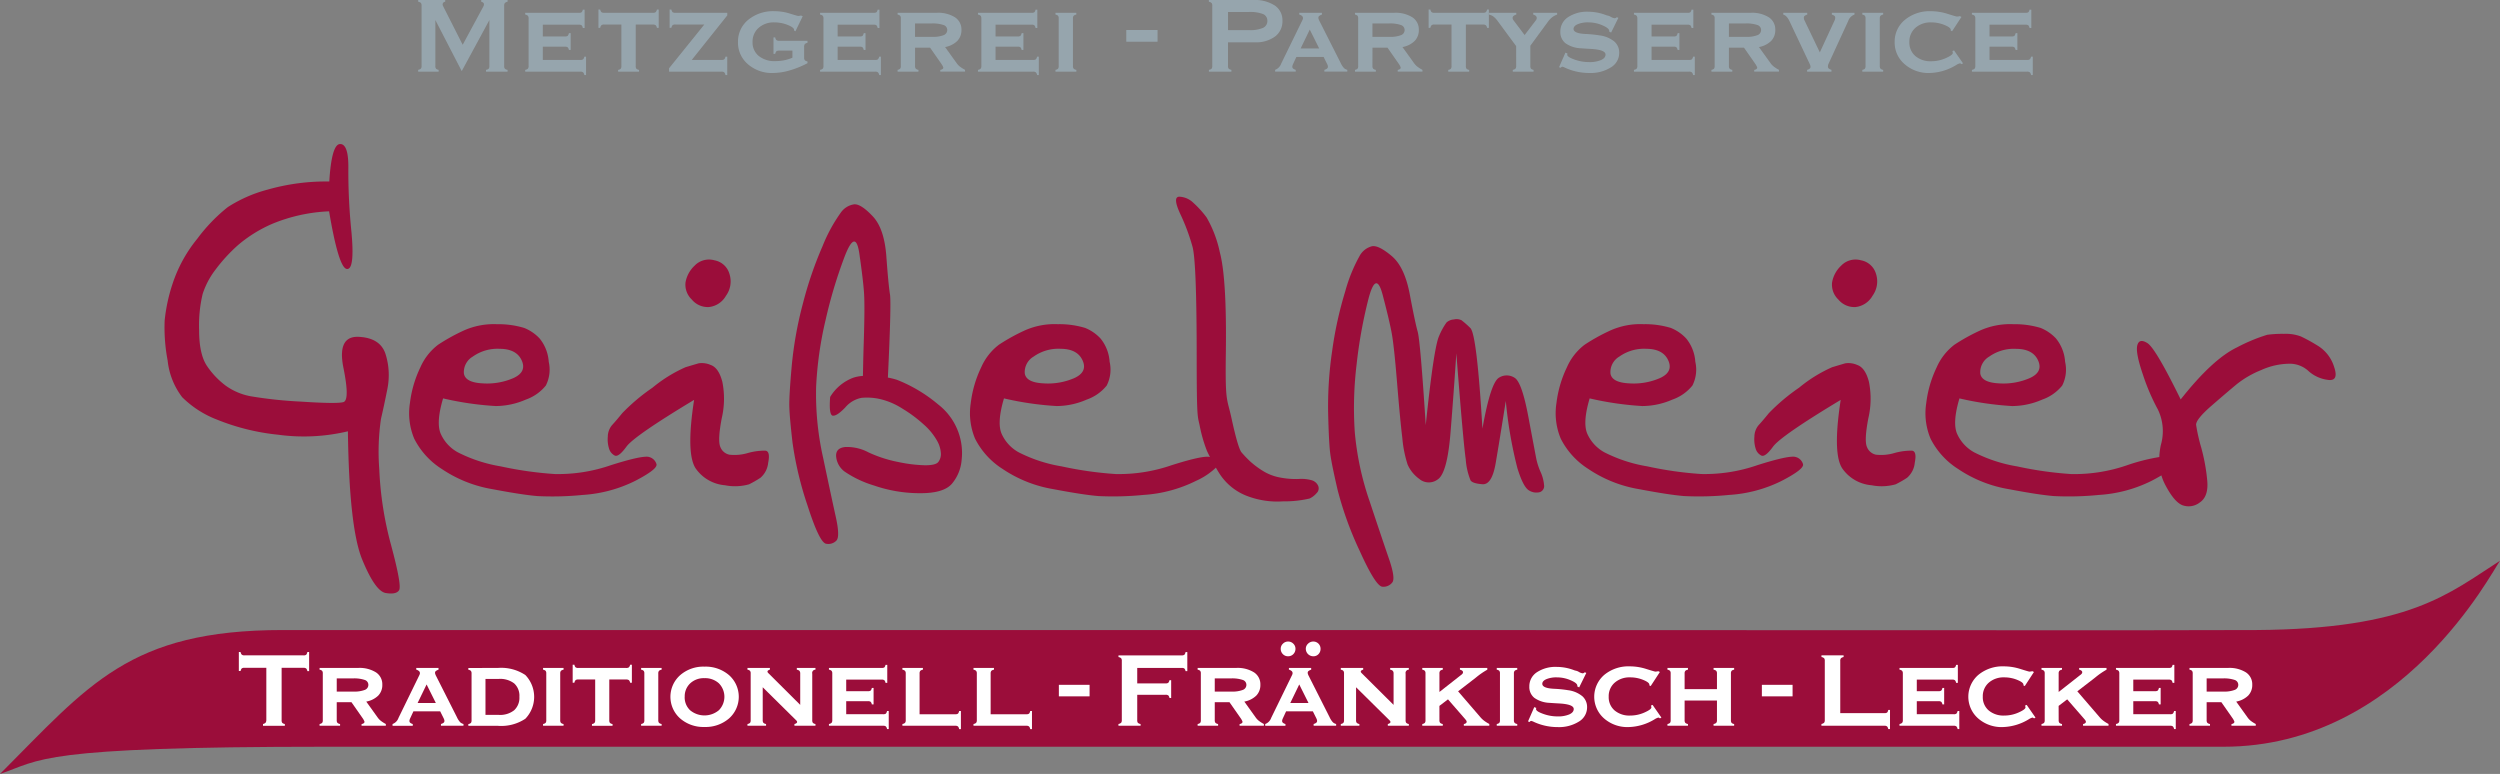
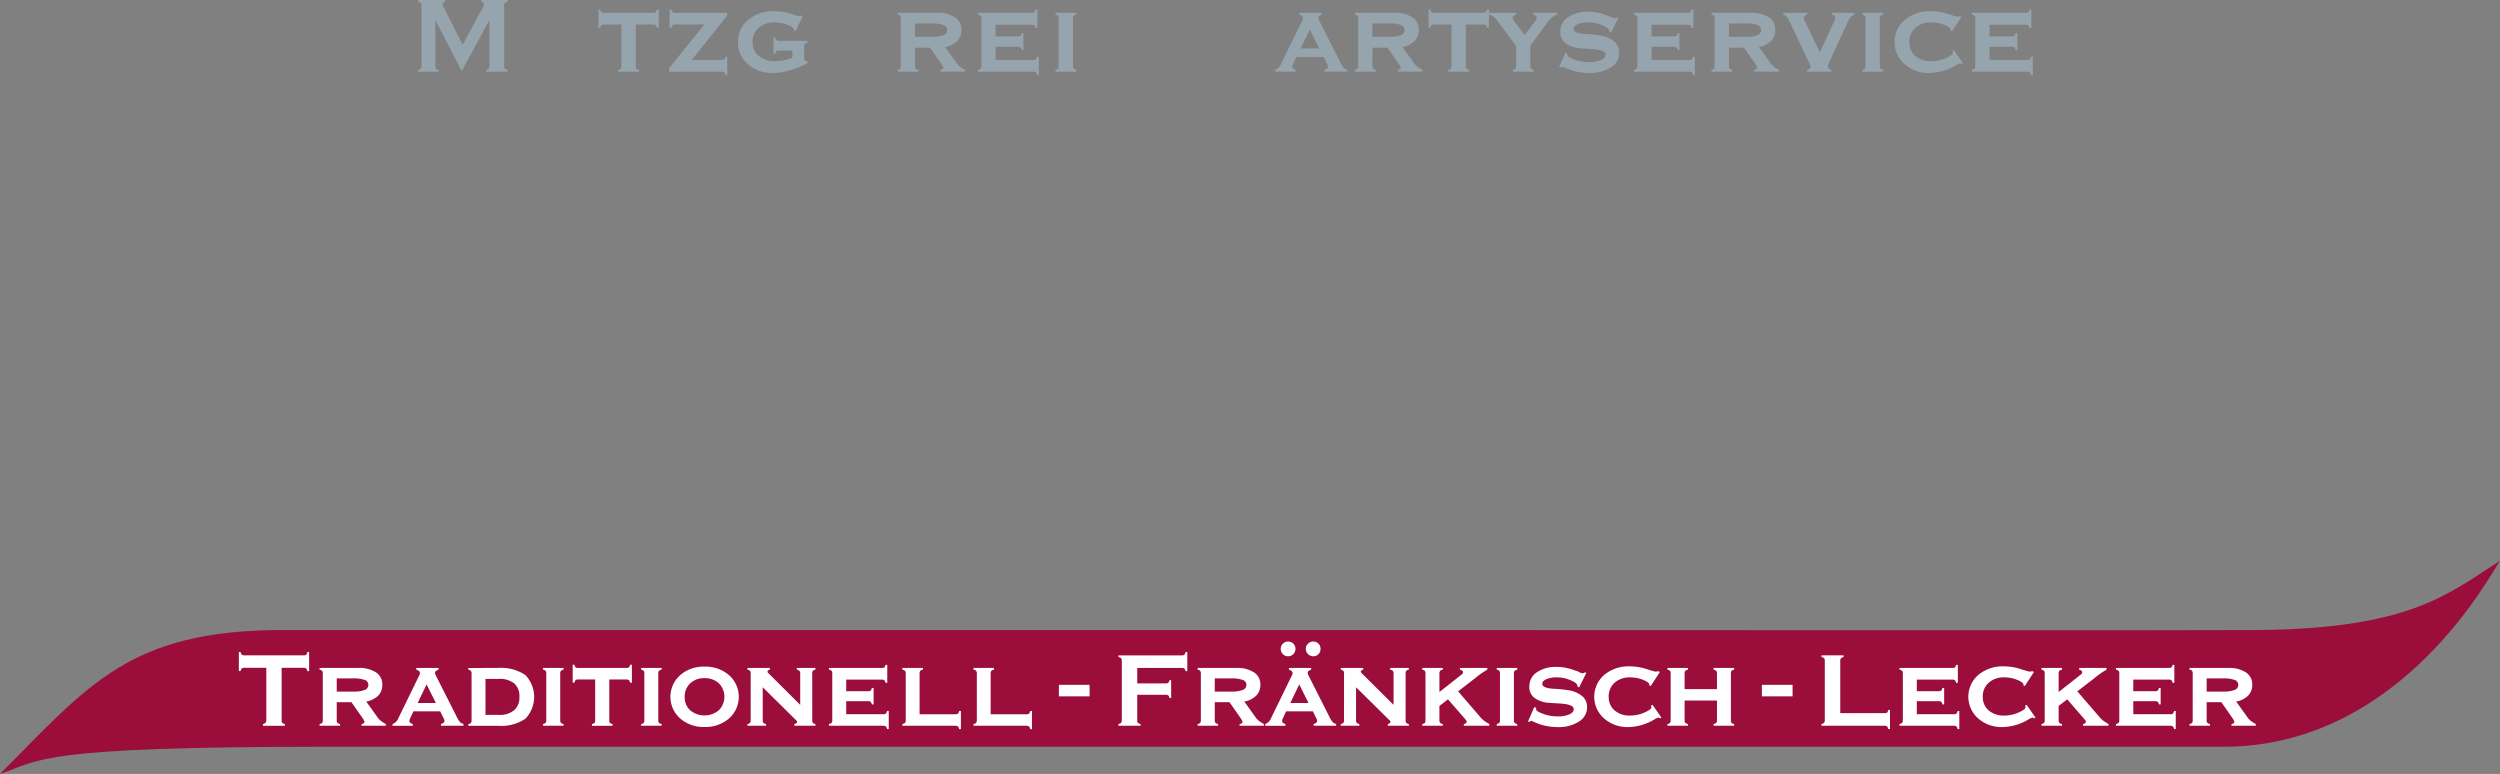
<svg xmlns="http://www.w3.org/2000/svg" width="388.686" height="120.332" viewBox="0 0 388.686 120.332">
  <rect x="0" y="0" width="388.686" height="120.332" fill="#808080" stroke="none" />
  <defs>
    <clipPath id="a">
      <rect width="388.686" height="120.332" fill="none" />
    </clipPath>
  </defs>
  <g clip-path="url(#a)">
    <path d="M350.816,97.955c-10.8.079-74.835,0-141.959,0H43.937C20.07,97.955,13.778,106.54,0,120.332c6.462-2.193,5.7-4.234,50.8-4.234H345.713c27.786,0,41.764-27.331,42.973-28.914-7.981,5.094-13.929,10.6-37.87,10.771" fill="#9b0d3a" />
    <path d="M65.013,11.14v-.28a.832.832,0,0,0,.43-.2.649.649,0,0,0,.1-.409V.891a.669.669,0,0,0-.1-.43.824.824,0,0,0-.425-.192V0H69.22V.269a.5.5,0,0,0-.3.145.429.429,0,0,0-.1.3A.642.642,0,0,0,68.9.974a1.014,1.014,0,0,1,.062.124l2.974,5.866L75.1,1.1A1.543,1.543,0,0,0,75.21.865a.5.5,0,0,0,.031-.171.351.351,0,0,0-.093-.259.831.831,0,0,0-.332-.166V0h4.1V.269a.818.818,0,0,0-.43.207.676.676,0,0,0-.1.415v9.358a.673.673,0,0,0,.1.425.733.733,0,0,0,.425.186v.28H75.562v-.28a.736.736,0,0,0,.425-.186.673.673,0,0,0,.1-.425V3.119l-4.3,7.938-4.1-7.938v7.13a.667.667,0,0,0,.1.43.822.822,0,0,0,.409.181v.28Z" fill="#96a5ad" />
-     <path d="M90,1.99a.7.7,0,0,0,.44-.093.838.838,0,0,0,.171-.394h.28v2.85h-.28a.751.751,0,0,0-.181-.415.667.667,0,0,0-.43-.1H84.392V5.669h3.44a.674.674,0,0,0,.436-.1.875.875,0,0,0,.176-.409l.28-.011V7.762h-.28a.738.738,0,0,0-.182-.405.667.667,0,0,0-.43-.1h-3.44V9.316h5.834a.7.7,0,0,0,.435-.093.9.9,0,0,0,.187-.414h.269v2.86h-.269a.755.755,0,0,0-.187-.42.66.66,0,0,0-.435-.11h-8.57v-.278a.769.769,0,0,0,.42-.187.652.652,0,0,0,.109-.425V2.881a.648.648,0,0,0-.109-.425.748.748,0,0,0-.42-.186V1.99Z" fill="#96a5ad" />
    <path d="M93.937,3.813a.669.669,0,0,0-.425.1.861.861,0,0,0-.2.419h-.269V1.481h.28a.719.719,0,0,0,.181.41.693.693,0,0,0,.43.1h7.555a.709.709,0,0,0,.45-.1.776.776,0,0,0,.192-.405h.28v2.85h-.28a.739.739,0,0,0-.186-.409.713.713,0,0,0-.456-.109H98.839v6.436a.677.677,0,0,0,.1.43.762.762,0,0,0,.415.181v.28H96.1v-.28a.718.718,0,0,0,.409-.181.694.694,0,0,0,.1-.43V3.813Z" fill="#96a5ad" />
    <path d="M112.177,9.316a.668.668,0,0,0,.436-.1.866.866,0,0,0,.175-.409h.28v2.86h-.28a.748.748,0,0,0-.186-.419.646.646,0,0,0-.425-.109h-8.155v-.529l5.482-6.8H105a.667.667,0,0,0-.425.1.788.788,0,0,0-.187.409l-.28.01V1.482h.28a.718.718,0,0,0,.182.409.691.691,0,0,0,.43.1h8.072v.405l-5.523,6.922Z" fill="#96a5ad" />
    <path d="M125.547,9.824a14.832,14.832,0,0,1-2.809,1.135,9.5,9.5,0,0,1-2.569.388,5.64,5.64,0,0,1-3.892-1.368,4.388,4.388,0,0,1-1.539-3.42,4.361,4.361,0,0,1,1.576-3.466,6.093,6.093,0,0,1,4.113-1.352,7.956,7.956,0,0,1,2.374.368q1.182.368,1.274.367a1.746,1.746,0,0,0,.228-.015,2.337,2.337,0,0,0,.239-.047l.259.115-1.13,2.331-.228-.124a.345.345,0,0,0,.016-.037.227.227,0,0,0,0-.057q0-.362-.984-.761a5.472,5.472,0,0,0-2.073-.4,3.529,3.529,0,0,0-2.456.849,2.834,2.834,0,0,0-.943,2.208,2.68,2.68,0,0,0,.953,2.155,3.878,3.878,0,0,0,2.591.809,7.1,7.1,0,0,0,1.363-.13,6.178,6.178,0,0,0,1.29-.4v-1.1h-2.052a.7.7,0,0,0-.43.093.86.86,0,0,0-.192.415h-.269V5.813h.269a.758.758,0,0,0,.187.42.669.669,0,0,0,.435.109h4.394v.321a.746.746,0,0,0-.41.187.689.689,0,0,0-.108.445V8.932a.672.672,0,0,0,.1.431.748.748,0,0,0,.415.181Z" fill="#96a5ad" />
-     <path d="M135.838,1.99a.7.7,0,0,0,.44-.093.838.838,0,0,0,.171-.394h.28v2.85h-.28a.751.751,0,0,0-.181-.415.667.667,0,0,0-.43-.1h-5.606V5.669h3.44a.674.674,0,0,0,.436-.1.875.875,0,0,0,.176-.409l.28-.011V7.762h-.28a.738.738,0,0,0-.182-.405.667.667,0,0,0-.43-.1h-3.44V9.316h5.834a.7.7,0,0,0,.435-.093.9.9,0,0,0,.187-.414h.269v2.86h-.269a.755.755,0,0,0-.187-.42.66.66,0,0,0-.435-.11H127.5v-.278a.769.769,0,0,0,.42-.187.652.652,0,0,0,.109-.425V2.881a.648.648,0,0,0-.109-.425.748.748,0,0,0-.42-.186V1.99Z" fill="#96a5ad" />
    <path d="M144.813,3.648h-2.549V5.731H144.9a4.64,4.64,0,0,0,1.792-.259.85.85,0,0,0,.581-.808.811.811,0,0,0-.57-.773,5.235,5.235,0,0,0-1.886-.243m-2.549,6.6a.646.646,0,0,0,.109.425.748.748,0,0,0,.419.186v.28h-3.243v-.28a.735.735,0,0,0,.4-.181.668.668,0,0,0,.1-.43V2.881a.668.668,0,0,0-.1-.43.735.735,0,0,0-.4-.181V1.99h6.093a4.9,4.9,0,0,1,2.829.7,2.245,2.245,0,0,1,1.005,1.953,2.393,2.393,0,0,1-.642,1.72,3.649,3.649,0,0,1-1.9.953L148.72,9.8a2.644,2.644,0,0,0,.5.539,5.384,5.384,0,0,0,.819.518v.28h-3.845v-.269a.806.806,0,0,0,.348-.135.281.281,0,0,0,.119-.228.959.959,0,0,0-.083-.207,2.3,2.3,0,0,0-.177-.311l-1.8-2.58h-2.331Z" fill="#96a5ad" />
    <path d="M160.39,1.99a.7.7,0,0,0,.44-.093A.838.838,0,0,0,161,1.5h.28v2.85H161a.751.751,0,0,0-.181-.415.667.667,0,0,0-.43-.1h-5.606V5.669h3.44a.674.674,0,0,0,.436-.1.875.875,0,0,0,.176-.409l.28-.011V7.762h-.28a.738.738,0,0,0-.182-.405.667.667,0,0,0-.43-.1h-3.44V9.316h5.834a.7.7,0,0,0,.435-.093.9.9,0,0,0,.187-.414h.269v2.86h-.269a.755.755,0,0,0-.187-.42.66.66,0,0,0-.435-.11h-8.57v-.278a.769.769,0,0,0,.42-.187.652.652,0,0,0,.109-.425V2.881a.648.648,0,0,0-.109-.425.748.748,0,0,0-.42-.186V1.99Z" fill="#96a5ad" />
    <path d="M166.816,10.249a.646.646,0,0,0,.109.425.748.748,0,0,0,.419.186v.28H164.1v-.28a.735.735,0,0,0,.4-.181.668.668,0,0,0,.1-.43V2.881a.668.668,0,0,0-.1-.43.735.735,0,0,0-.4-.181V1.99h3.243v.28a.748.748,0,0,0-.419.186.646.646,0,0,0-.109.425Z" fill="#96a5ad" />
-     <rect width="4.86" height="1.824" transform="translate(175.109 4.663)" fill="#96a5ad" />
-     <path d="M194.127,1.865h-3.2V4.684h3.285a4.982,4.982,0,0,0,2.144-.347,1.151,1.151,0,0,0,.686-1.094,1.1,1.1,0,0,0-.664-1.057,5.609,5.609,0,0,0-2.249-.321m-6.176,9.275v-.28a.739.739,0,0,0,.425-.186.68.68,0,0,0,.1-.425V.891a.676.676,0,0,0-.1-.415.81.81,0,0,0-.429-.207V0h6.86a5.8,5.8,0,0,1,3.379.849,2.744,2.744,0,0,1,1.2,2.374,2.951,2.951,0,0,1-1.15,2.455,4.959,4.959,0,0,1-3.141.9h-4.175v3.669a.678.678,0,0,0,.1.425.82.82,0,0,0,.43.186v.28Z" fill="#96a5ad" />
    <path d="M203.637,4.6l-1.42,2.933H205.1Zm-1.15-1.461a1.226,1.226,0,0,0,.067-.166.5.5,0,0,0,.026-.155.434.434,0,0,0-.145-.332A1.156,1.156,0,0,0,202,2.259V1.99h3.524v.279a1.363,1.363,0,0,0-.425.213.349.349,0,0,0-.124.275.62.62,0,0,0,.02.15c.014.051.042.13.083.233l3.358,6.643a3.134,3.134,0,0,0,.518.8,1.2,1.2,0,0,0,.518.274v.28h-3.564v-.28a1.145,1.145,0,0,0,.424-.207.364.364,0,0,0,.124-.28.628.628,0,0,0-.02-.155,1.607,1.607,0,0,0-.083-.228l-.569-1.14h-4.229l-.528,1.14a1.49,1.49,0,0,0-.083.228.632.632,0,0,0-.021.155.364.364,0,0,0,.119.285,1.132,1.132,0,0,0,.409.2v.28h-3.2v-.28a1.576,1.576,0,0,0,.933-.943c.027-.062.048-.107.062-.134Z" fill="#96a5ad" />
    <path d="M215.928,3.648h-2.549V5.731h2.632a4.649,4.649,0,0,0,1.793-.259.851.851,0,0,0,.58-.808.811.811,0,0,0-.57-.773,5.235,5.235,0,0,0-1.886-.243m-2.549,6.6a.646.646,0,0,0,.109.425.744.744,0,0,0,.419.186v.28h-3.244v-.28a.739.739,0,0,0,.4-.181.669.669,0,0,0,.1-.43V2.881a.669.669,0,0,0-.1-.43.739.739,0,0,0-.4-.181V1.99h6.094a4.9,4.9,0,0,1,2.829.7,2.245,2.245,0,0,1,1.005,1.953,2.393,2.393,0,0,1-.642,1.72,3.645,3.645,0,0,1-1.9.953L219.835,9.8a2.643,2.643,0,0,0,.5.539,5.333,5.333,0,0,0,.819.518v.28h-3.845v-.269a.806.806,0,0,0,.348-.135.281.281,0,0,0,.119-.228,1.023,1.023,0,0,0-.083-.207,2.412,2.412,0,0,0-.176-.311l-1.8-2.58h-2.331Z" fill="#96a5ad" />
    <path d="M223.008,3.813a.667.667,0,0,0-.425.1.862.862,0,0,0-.2.419h-.27V1.481h.281a.719.719,0,0,0,.18.41.7.7,0,0,0,.431.1h7.555a.711.711,0,0,0,.45-.1.784.784,0,0,0,.191-.405h.281v2.85H231.2a.739.739,0,0,0-.186-.409.709.709,0,0,0-.455-.109h-2.654v6.436a.67.67,0,0,0,.1.43.755.755,0,0,0,.415.181v.28h-3.254v-.28a.725.725,0,0,0,.409-.181.694.694,0,0,0,.1-.43V3.813Z" fill="#96a5ad" />
    <path d="M235.724,7.171l-2.818-3.824a3.685,3.685,0,0,0-.71-.772,1.931,1.931,0,0,0-.691-.306v-.28h4.239v.28a1.1,1.1,0,0,0-.429.207.384.384,0,0,0-.14.3.569.569,0,0,0,.03.192.7.7,0,0,0,.093.171l1.741,2.311L238.8,3.14a.877.877,0,0,0,.094-.177.462.462,0,0,0,.031-.145.451.451,0,0,0-.13-.336.949.949,0,0,0-.419-.213v-.28h3.72v.28a2.75,2.75,0,0,0-.771.415,3.265,3.265,0,0,0-.638.663L237.93,7.109v3.14a.67.67,0,0,0,.1.43.742.742,0,0,0,.4.181v.28H235.2v-.28a.762.762,0,0,0,.419-.187.643.643,0,0,0,.109-.424Z" fill="#96a5ad" />
    <path d="M242.388,10.456l.995-2.27.321.135a.433.433,0,0,0-.02.063.71.71,0,0,0-.021.124q0,.342,1.114.746a6.635,6.635,0,0,0,2.275.4,4.536,4.536,0,0,0,1.875-.321q.694-.321.694-.85,0-.756-2.341-.881-.933-.051-1.472-.093a4.467,4.467,0,0,1-2.414-.787,2.186,2.186,0,0,1-.8-1.8,2.632,2.632,0,0,1,1.191-2.248,5.331,5.331,0,0,1,3.162-.85,7.692,7.692,0,0,1,2.7.507,1.382,1.382,0,0,0,.269.083,1.535,1.535,0,0,1,.534.213,1.458,1.458,0,0,0,.617.212.357.357,0,0,0,.134-.046.814.814,0,0,0,.176-.119l.238.1-1.129,2.29-.311-.165a.061.061,0,0,0,.016-.031.4.4,0,0,0,0-.073q0-.4-1.057-.86a5.439,5.439,0,0,0-2.176-.456,4.145,4.145,0,0,0-1.674.285q-.638.285-.637.731,0,.693,1.834.787a18.671,18.671,0,0,1,2.259.228A4.454,4.454,0,0,1,251,6.466a2.284,2.284,0,0,1,.746,1.762,2.618,2.618,0,0,1-1.295,2.249,5.936,5.936,0,0,1-3.369.87,8.93,8.93,0,0,1-3.751-.818,1.687,1.687,0,0,0-.414-.156.353.353,0,0,0-.15.041.234.234,0,0,0-.078.125Z" fill="#96a5ad" />
    <path d="M262.38,1.99a.7.7,0,0,0,.44-.093.848.848,0,0,0,.171-.394h.28v2.85h-.28a.758.758,0,0,0-.181-.415.669.669,0,0,0-.43-.1h-5.606V5.669h3.44a.669.669,0,0,0,.435-.1.865.865,0,0,0,.176-.409l.28-.011V7.762h-.28a.746.746,0,0,0-.181-.405.669.669,0,0,0-.43-.1h-3.44V9.316h5.834a.7.7,0,0,0,.435-.093.906.906,0,0,0,.187-.414h.269v2.86h-.269a.762.762,0,0,0-.187-.42.664.664,0,0,0-.435-.11h-8.571v-.278a.762.762,0,0,0,.42-.187.652.652,0,0,0,.109-.425V2.881a.648.648,0,0,0-.109-.425.741.741,0,0,0-.42-.186V1.99Z" fill="#96a5ad" />
    <path d="M271.354,3.648H268.8V5.731h2.632a4.649,4.649,0,0,0,1.793-.259.851.851,0,0,0,.58-.808.811.811,0,0,0-.57-.773,5.235,5.235,0,0,0-1.886-.243m-2.549,6.6a.646.646,0,0,0,.109.425.744.744,0,0,0,.419.186v.28h-3.244v-.28a.739.739,0,0,0,.4-.181.669.669,0,0,0,.1-.43V2.881a.669.669,0,0,0-.1-.43.739.739,0,0,0-.4-.181V1.99h6.094a4.9,4.9,0,0,1,2.829.7,2.245,2.245,0,0,1,1.005,1.953,2.393,2.393,0,0,1-.642,1.72,3.645,3.645,0,0,1-1.9.953L275.261,9.8a2.644,2.644,0,0,0,.5.539,5.334,5.334,0,0,0,.819.518v.28h-3.845v-.269a.806.806,0,0,0,.348-.135.281.281,0,0,0,.119-.228,1.023,1.023,0,0,0-.083-.207,2.41,2.41,0,0,0-.176-.311l-1.8-2.58H268.8Z" fill="#96a5ad" />
    <path d="M278.247,3.347l-.01-.021q-.426-.91-.985-1.057V1.99h3.731v.279a1.226,1.226,0,0,0-.42.207.374.374,0,0,0-.109.281.89.89,0,0,0,.022.2.736.736,0,0,0,.061.182l2.4,5.005,2.312-5.005a.735.735,0,0,0,.061-.182.951.951,0,0,0,.021-.2.37.37,0,0,0-.109-.281,1.219,1.219,0,0,0-.419-.207V1.99h3.523v.279a1.579,1.579,0,0,0-.964.964,1.214,1.214,0,0,0-.052.114L284.258,9.99a.884.884,0,0,0-.052.191,1.284,1.284,0,0,0-.011.171.383.383,0,0,0,.119.29,1.167,1.167,0,0,0,.431.218v.28h-3.783v-.28a1.087,1.087,0,0,0,.415-.2.374.374,0,0,0,.114-.285.684.684,0,0,0-.021-.155,1.566,1.566,0,0,0-.083-.228Z" fill="#96a5ad" />
    <path d="M292.259,10.249a.652.652,0,0,0,.108.425.751.751,0,0,0,.42.186v.28h-3.244v-.28a.735.735,0,0,0,.4-.181.662.662,0,0,0,.1-.43V2.881a.662.662,0,0,0-.1-.43.735.735,0,0,0-.4-.181V1.99h3.244v.28a.751.751,0,0,0-.42.186.652.652,0,0,0-.108.425Z" fill="#96a5ad" />
    <path d="M303.5,4.86l-.228-.125a.265.265,0,0,0,.016-.036.226.226,0,0,0,.005-.057q0-.362-.98-.761a5.39,5.39,0,0,0-2.056-.4,3.542,3.542,0,0,0-2.456.844,2.83,2.83,0,0,0-.944,2.213,2.745,2.745,0,0,0,.928,2.171,3.616,3.616,0,0,0,2.472.813,5.489,5.489,0,0,0,2.269-.487q1.089-.486,1.088-.808a.793.793,0,0,0-.02-.109c-.014-.059-.028-.119-.042-.181l.249-.1,1.4,2.01-.228.125a1.673,1.673,0,0,0-.156-.1.231.231,0,0,0-.1-.026,2.176,2.176,0,0,0-.622.29,8.284,8.284,0,0,1-4.114,1.213,5.592,5.592,0,0,1-3.866-1.378,4.39,4.39,0,0,1-1.544-3.41A4.369,4.369,0,0,1,296.146,3.1a6.015,6.015,0,0,1,4.073-1.357,8.6,8.6,0,0,1,2.59.414c.878.277,1.35.414,1.42.414a1.5,1.5,0,0,0,.217-.015c.077-.01.162-.026.259-.047l.249.125Z" fill="#96a5ad" />
    <path d="M314.926,1.99a.7.7,0,0,0,.44-.093.848.848,0,0,0,.171-.394h.28v2.85h-.28a.758.758,0,0,0-.181-.415.669.669,0,0,0-.43-.1H309.32V5.669h3.44a.669.669,0,0,0,.435-.1.865.865,0,0,0,.176-.409l.28-.011V7.762h-.28a.746.746,0,0,0-.181-.405.669.669,0,0,0-.43-.1h-3.44V9.316h5.834a.7.7,0,0,0,.435-.093.905.905,0,0,0,.187-.414h.269v2.86h-.269a.762.762,0,0,0-.187-.42.664.664,0,0,0-.435-.11h-8.571v-.278a.761.761,0,0,0,.42-.187.652.652,0,0,0,.109-.425V2.881A.648.648,0,0,0,307,2.456a.741.741,0,0,0-.42-.186V1.99Z" fill="#96a5ad" />
    <path d="M38.009,103.826a.655.655,0,0,0-.423.1.8.8,0,0,0-.178.4h-.275v-2.953H37.4a.78.78,0,0,0,.194.412.635.635,0,0,0,.417.107h9.174a.637.637,0,0,0,.423-.1.861.861,0,0,0,.178-.418h.275v2.974h-.275a.747.747,0,0,0-.183-.413.64.64,0,0,0-.418-.107h-3.4v8.136a.661.661,0,0,0,.1.423.812.812,0,0,0,.4.177v.276H40.89v-.276a.79.79,0,0,0,.4-.2.751.751,0,0,0,.117-.412v-8.126Z" fill="#fff" />
    <path d="M54.859,105.476H52.354v2.047H54.94a4.56,4.56,0,0,0,1.761-.255.834.834,0,0,0,.57-.794.8.8,0,0,0-.559-.759,5.144,5.144,0,0,0-1.853-.239m-2.505,6.486a.639.639,0,0,0,.106.418.747.747,0,0,0,.413.183v.275H49.686v-.275a.724.724,0,0,0,.4-.178.657.657,0,0,0,.1-.423v-7.239a.657.657,0,0,0-.1-.423.731.731,0,0,0-.4-.178v-.275h5.987a4.808,4.808,0,0,1,2.779.688,2.2,2.2,0,0,1,.988,1.919,2.352,2.352,0,0,1-.63,1.69,3.576,3.576,0,0,1-1.865.936l1.753,2.445a2.575,2.575,0,0,0,.489.529,5.155,5.155,0,0,0,.8.509v.275H56.213v-.264a.8.8,0,0,0,.341-.133.276.276,0,0,0,.117-.224.94.94,0,0,0-.081-.2,2.21,2.21,0,0,0-.173-.305l-1.772-2.536H52.354Z" fill="#fff" />
    <path d="M66.325,106.413l-1.395,2.881h2.831Zm-1.13-1.437a1.313,1.313,0,0,0,.066-.162.509.509,0,0,0,.025-.153.426.426,0,0,0-.143-.326,1.144,1.144,0,0,0-.427-.224v-.264h3.462v.274a1.3,1.3,0,0,0-.417.209.342.342,0,0,0-.123.271.6.6,0,0,0,.02.147c.014.051.042.127.082.228l3.3,6.528a3.038,3.038,0,0,0,.51.789,1.16,1.16,0,0,0,.508.269v.276h-3.5v-.276a1.1,1.1,0,0,0,.417-.2.356.356,0,0,0,.123-.275.609.609,0,0,0-.021-.152,1.6,1.6,0,0,0-.082-.224l-.56-1.12H64.278l-.519,1.12a1.456,1.456,0,0,0-.081.224.566.566,0,0,0-.021.152.36.36,0,0,0,.117.28,1.111,1.111,0,0,0,.4.2v.276H61.03v-.276a1.546,1.546,0,0,0,.916-.925c.027-.062.047-.106.061-.133Z" fill="#fff" />
    <path d="M75.48,111.147h2.068a3.521,3.521,0,0,0,2.387-.718,2.633,2.633,0,0,0,.819-2.093,2.6,2.6,0,0,0-.809-2.082,3.59,3.59,0,0,0-2.4-.7H75.48Zm1.935-7.3a6.786,6.786,0,0,1,4.261,1.1,4.9,4.9,0,0,1,0,6.8,6.765,6.765,0,0,1-4.261,1.1h-4.6v-.275a.716.716,0,0,0,.4-.178.655.655,0,0,0,.1-.423v-7.239a.657.657,0,0,0-.1-.423.723.723,0,0,0-.4-.178v-.275Z" fill="#fff" />
    <path d="M87.1,111.962a.64.64,0,0,0,.107.418.736.736,0,0,0,.412.183v.275H84.432v-.275a.717.717,0,0,0,.4-.178.657.657,0,0,0,.1-.423v-7.239a.657.657,0,0,0-.1-.423.723.723,0,0,0-.4-.179v-.274h3.187v.274a.743.743,0,0,0-.412.184.638.638,0,0,0-.107.418Z" fill="#fff" />
    <path d="M89.912,105.639a.652.652,0,0,0-.417.1.833.833,0,0,0-.194.412h-.265v-2.8h.275a.7.7,0,0,0,.178.4.68.68,0,0,0,.423.1h7.423a.7.7,0,0,0,.443-.1.765.765,0,0,0,.188-.4h.275v2.8h-.275a.721.721,0,0,0-.183-.4.7.7,0,0,0-.448-.107H94.728v6.323a.657.657,0,0,0,.1.423.733.733,0,0,0,.407.178v.275h-3.2v-.275a.7.7,0,0,0,.4-.178.68.68,0,0,0,.1-.423v-6.323Z" fill="#fff" />
    <path d="M102.346,111.962a.64.64,0,0,0,.107.418.736.736,0,0,0,.412.183v.275H99.678v-.275a.717.717,0,0,0,.4-.178.657.657,0,0,0,.1-.423v-7.239a.657.657,0,0,0-.1-.423.723.723,0,0,0-.4-.179v-.274h3.187v.274a.743.743,0,0,0-.412.184.638.638,0,0,0-.107.418Z" fill="#fff" />
    <path d="M106.451,108.337a2.743,2.743,0,0,0,.849,2.093,3.5,3.5,0,0,0,4.468-.01,2.979,2.979,0,0,0,0-4.181,3.162,3.162,0,0,0-2.252-.8,3.07,3.07,0,0,0-2.211.809,2.76,2.76,0,0,0-.849,2.092m3.06-4.694a5.575,5.575,0,0,1,3.84,1.329,4.5,4.5,0,0,1,0,6.716,5.573,5.573,0,0,1-3.835,1.334,5.481,5.481,0,0,1-3.789-1.339,4.494,4.494,0,0,1,0-6.7,5.472,5.472,0,0,1,3.794-1.34" fill="#fff" />
    <path d="M124.414,109.59v-4.847a.66.66,0,0,0-.112-.433.758.758,0,0,0-.418-.189v-.274h2.9v.274a.5.5,0,0,0-.5.622v7.219a.658.658,0,0,0,.1.423.717.717,0,0,0,.4.178v.275h-3.269v-.275a.754.754,0,0,0,.305-.127.235.235,0,0,0,.112-.178.281.281,0,0,0-.035-.128.557.557,0,0,0-.1-.127l-5.214-5.152v5.111a.64.64,0,0,0,.107.418.744.744,0,0,0,.413.183v.275h-2.892v-.275a.717.717,0,0,0,.4-.178.657.657,0,0,0,.1-.423v-7.239a.657.657,0,0,0-.1-.423.723.723,0,0,0-.4-.179v-.274H119.7v.264a.964.964,0,0,0-.285.133.211.211,0,0,0-.091.173.229.229,0,0,0,.03.107.776.776,0,0,0,.132.158Z" fill="#fff" />
    <path d="M137.073,103.847a.676.676,0,0,0,.433-.092.827.827,0,0,0,.168-.387h.274v2.8h-.274a.739.739,0,0,0-.179-.407.66.66,0,0,0-.422-.1h-5.509v1.8h3.381a.65.65,0,0,0,.427-.1.839.839,0,0,0,.173-.4l.275-.011v2.567h-.275a.724.724,0,0,0-.178-.4.662.662,0,0,0-.422-.1h-3.381v2.026H137.3a.675.675,0,0,0,.427-.092.88.88,0,0,0,.184-.407h.265v2.811h-.265a.74.74,0,0,0-.184-.413.65.65,0,0,0-.427-.107h-8.421v-.275a.74.74,0,0,0,.412-.183.632.632,0,0,0,.107-.418v-7.239a.634.634,0,0,0-.107-.418.747.747,0,0,0-.412-.184v-.274Z" fill="#fff" />
    <path d="M143.49,103.847v.274a.743.743,0,0,0-.412.184.64.64,0,0,0-.107.418v6.323h5.549a.658.658,0,0,0,.428-.1.859.859,0,0,0,.173-.4h.275v2.811h-.275a.747.747,0,0,0-.183-.413.634.634,0,0,0-.418-.107H140.3v-.275a.744.744,0,0,0,.413-.183.638.638,0,0,0,.107-.418v-7.239a.64.64,0,0,0-.107-.418.75.75,0,0,0-.413-.184v-.274Z" fill="#fff" />
    <path d="M154.539,103.847v.274a.743.743,0,0,0-.412.184.64.64,0,0,0-.107.418v6.323h5.549a.658.658,0,0,0,.428-.1.859.859,0,0,0,.173-.4h.275v2.811h-.275a.747.747,0,0,0-.183-.413.634.634,0,0,0-.418-.107h-8.217v-.275a.744.744,0,0,0,.413-.183.638.638,0,0,0,.107-.418v-7.239a.64.64,0,0,0-.107-.418.75.75,0,0,0-.413-.184v-.274Z" fill="#fff" />
    <rect width="4.776" height="1.792" transform="translate(164.626 106.473)" fill="#fff" />
    <path d="M176.81,111.962a.657.657,0,0,0,.1.418.8.8,0,0,0,.422.183v.275h-3.442v-.275a.821.821,0,0,0,.423-.2.643.643,0,0,0,.1-.4v-9.194a.663.663,0,0,0-.1-.423.8.8,0,0,0-.418-.189v-.264h9.827a.629.629,0,0,0,.422-.1.861.861,0,0,0,.178-.418h.275v2.974h-.275a.748.748,0,0,0-.173-.4.507.507,0,0,0-.346-.1H176.81v2.4h4.4a.683.683,0,0,0,.428-.092.88.88,0,0,0,.184-.407h.264v2.77h-.264a.731.731,0,0,0-.178-.4.689.689,0,0,0-.434-.1h-4.4Z" fill="#fff" />
    <path d="M191.369,105.476h-2.505v2.047h2.587a4.563,4.563,0,0,0,1.761-.255.834.834,0,0,0,.57-.794.8.8,0,0,0-.56-.759,5.144,5.144,0,0,0-1.853-.239m-2.505,6.486a.638.638,0,0,0,.108.418.74.74,0,0,0,.412.183v.275H186.2v-.275a.713.713,0,0,0,.4-.178.65.65,0,0,0,.1-.423v-7.239a.65.65,0,0,0-.1-.423.72.72,0,0,0-.4-.178v-.275h5.987a4.811,4.811,0,0,1,2.78.688,2.208,2.208,0,0,1,.989,1.919,2.353,2.353,0,0,1-.631,1.69,3.584,3.584,0,0,1-1.864.936l1.75,2.445a2.632,2.632,0,0,0,.489.529,5.305,5.305,0,0,0,.8.509v.275h-3.776v-.264a.791.791,0,0,0,.341-.133.277.277,0,0,0,.116-.224.884.884,0,0,0-.081-.2,2.111,2.111,0,0,0-.173-.305l-1.772-2.536h-2.291Z" fill="#fff" />
    <path d="M203.02,100.863a1.056,1.056,0,0,1,.346-.784,1.144,1.144,0,0,1,.825-.336,1.113,1.113,0,0,1,1.12,1.12,1.156,1.156,0,0,1-.32.84,1.068,1.068,0,0,1-.8.331,1.164,1.164,0,0,1-1.171-1.171M202,106.413l-1.394,2.881h2.83Zm-2.881-5.55a1.066,1.066,0,0,1,.341-.784,1.1,1.1,0,0,1,.8-.336,1.116,1.116,0,0,1,.815.331,1.07,1.07,0,0,1,.337.789,1.15,1.15,0,0,1-.331.835,1.108,1.108,0,0,1-.821.336,1.091,1.091,0,0,1-.809-.336,1.142,1.142,0,0,1-.331-.835m1.752,4.113a1.172,1.172,0,0,0,.066-.162.514.514,0,0,0,.025-.153.428.428,0,0,0-.142-.326,1.174,1.174,0,0,0-.428-.224v-.265h3.462v.275a1.32,1.32,0,0,0-.418.209.344.344,0,0,0-.122.27.6.6,0,0,0,.02.148,2.236,2.236,0,0,0,.082.228l3.3,6.528a3.069,3.069,0,0,0,.509.789,1.168,1.168,0,0,0,.51.269v.276h-3.5v-.276a1.109,1.109,0,0,0,.417-.2.355.355,0,0,0,.122-.275.67.67,0,0,0-.02-.153,1.477,1.477,0,0,0-.082-.223l-.559-1.12h-4.155l-.519,1.12a1.6,1.6,0,0,0-.082.223.623.623,0,0,0-.021.153.361.361,0,0,0,.118.28,1.11,1.11,0,0,0,.4.2v.276h-3.146v-.276a1.549,1.549,0,0,0,.917-.926q.039-.092.06-.132Z" fill="#fff" />
    <path d="M216.666,109.59v-4.847a.654.654,0,0,0-.112-.433.758.758,0,0,0-.417-.189v-.274h2.9v.274a.507.507,0,0,0-.5.622v7.219a.65.65,0,0,0,.1.423.713.713,0,0,0,.4.178v.275H215.77v-.275a.754.754,0,0,0,.3-.127.235.235,0,0,0,.112-.178.26.26,0,0,0-.036-.128.525.525,0,0,0-.1-.127l-5.213-5.152v5.111a.641.641,0,0,0,.106.418.743.743,0,0,0,.412.183v.275h-2.891v-.275a.717.717,0,0,0,.4-.178.657.657,0,0,0,.1-.423v-7.239a.657.657,0,0,0-.1-.423.723.723,0,0,0-.4-.179v-.274h3.482v.264a.964.964,0,0,0-.285.133.213.213,0,0,0-.092.173.231.231,0,0,0,.031.107.851.851,0,0,0,.132.158Z" fill="#fff" />
    <path d="M223.795,111.962a.641.641,0,0,0,.106.418.744.744,0,0,0,.414.183v.275h-3.188v-.275a.717.717,0,0,0,.4-.178.657.657,0,0,0,.1-.423v-7.239a.657.657,0,0,0-.1-.423.723.723,0,0,0-.4-.179v-.274h3.188v.274a.751.751,0,0,0-.414.184.639.639,0,0,0-.106.418v2.861l3.319-2.607a1.164,1.164,0,0,0,.285-.26.392.392,0,0,0,.062-.219.3.3,0,0,0-.133-.228.77.77,0,0,0-.345-.149v-.274h4.255v.274a11.626,11.626,0,0,0-1.72,1.182c-.062.048-.1.078-.113.092l-2.708,2.087,3.483,4.043a3.653,3.653,0,0,0,.57.534,5.644,5.644,0,0,0,.8.5v.275h-3.961v-.265a.768.768,0,0,0,.326-.127.276.276,0,0,0,.112-.229.351.351,0,0,0-.061-.189,3.486,3.486,0,0,0-.255-.32l-2.586-2.974-1.334,1.019Z" fill="#fff" />
    <path d="M235.374,111.962a.641.641,0,0,0,.106.418.744.744,0,0,0,.414.183v.275h-3.188v-.275a.717.717,0,0,0,.4-.178.657.657,0,0,0,.1-.423v-7.239a.657.657,0,0,0-.1-.423.723.723,0,0,0-.4-.179v-.274h3.188v.274a.751.751,0,0,0-.414.184.639.639,0,0,0-.106.418Z" fill="#fff" />
    <path d="M237.563,112.166l.978-2.23.316.132a.351.351,0,0,0-.021.061.758.758,0,0,0-.02.123q0,.336,1.1.732a6.5,6.5,0,0,0,2.235.4,4.465,4.465,0,0,0,1.843-.316q.681-.316.681-.835,0-.744-2.3-.866c-.612-.033-1.093-.064-1.447-.091a4.387,4.387,0,0,1-2.372-.774,2.146,2.146,0,0,1-.784-1.771,2.59,2.59,0,0,1,1.171-2.21,5.234,5.234,0,0,1,3.1-.835,7.565,7.565,0,0,1,2.659.5,1.4,1.4,0,0,0,.264.081,1.526,1.526,0,0,1,.525.209,1.44,1.44,0,0,0,.6.209.367.367,0,0,0,.133-.046.878.878,0,0,0,.173-.117l.234.1-1.11,2.251-.306-.163a.061.061,0,0,0,.016-.03.3.3,0,0,0,.005-.072q0-.4-1.038-.845a5.349,5.349,0,0,0-2.139-.449,4.068,4.068,0,0,0-1.645.281q-.626.279-.626.718,0,.683,1.8.774a18.218,18.218,0,0,1,2.221.224,4.367,4.367,0,0,1,2.209.936,2.241,2.241,0,0,1,.733,1.732,2.572,2.572,0,0,1-1.272,2.21,5.831,5.831,0,0,1-3.31.855,8.781,8.781,0,0,1-3.686-.805,1.726,1.726,0,0,0-.407-.153.329.329,0,0,0-.148.041.233.233,0,0,0-.076.122Z" fill="#fff" />
    <path d="M256.638,106.667l-.224-.122c.007-.014.012-.025.016-.035a.238.238,0,0,0,.005-.057q0-.355-.963-.748a5.287,5.287,0,0,0-2.021-.392,3.482,3.482,0,0,0-2.413.83,2.777,2.777,0,0,0-.926,2.173,2.7,2.7,0,0,0,.911,2.134,3.548,3.548,0,0,0,2.428.8,5.4,5.4,0,0,0,2.23-.478q1.07-.479,1.069-.794a.758.758,0,0,0-.02-.107c-.014-.057-.028-.117-.041-.179l.245-.1,1.374,1.975-.224.123a1.284,1.284,0,0,0-.152-.1.216.216,0,0,0-.1-.026,2.108,2.108,0,0,0-.61.286,8.152,8.152,0,0,1-4.043,1.191,5.5,5.5,0,0,1-3.8-1.354,4.484,4.484,0,0,1,.031-6.751,5.908,5.908,0,0,1,4-1.334,8.429,8.429,0,0,1,2.546.407q1.293.406,1.4.407a1.46,1.46,0,0,0,.214-.016c.075-.009.159-.025.255-.046l.244.123Z" fill="#fff" />
    <path d="M261.914,111.962a.641.641,0,0,0,.106.418.744.744,0,0,0,.414.183v.275h-3.188v-.275a.717.717,0,0,0,.4-.178.657.657,0,0,0,.1-.423v-7.239a.657.657,0,0,0-.1-.423.723.723,0,0,0-.4-.179v-.274h3.188v.274a.751.751,0,0,0-.414.184.639.639,0,0,0-.106.418v2.423h5.03v-2.423a.638.638,0,0,0-.107-.418.759.759,0,0,0-.422-.184v-.274h3.2v.274a.7.7,0,0,0-.4.179.68.68,0,0,0-.1.423v7.239a.68.68,0,0,0,.1.423.7.7,0,0,0,.4.178v.275h-3.2v-.275a.753.753,0,0,0,.422-.183.64.64,0,0,0,.107-.418v-3.044h-5.03Z" fill="#fff" />
    <rect width="4.775" height="1.792" transform="translate(273.925 106.473)" fill="#fff" />
    <path d="M292.971,110.873a.687.687,0,0,0,.428-.092.806.806,0,0,0,.173-.4l.275-.01v2.983h-.275a.743.743,0,0,0-.183-.413.641.641,0,0,0-.418-.106h-9.785v-.276a.814.814,0,0,0,.422-.2.644.644,0,0,0,.1-.4v-9.194a.656.656,0,0,0-.1-.423.8.8,0,0,0-.417-.189v-.264h3.441v.264a.822.822,0,0,0-.412.189.634.634,0,0,0-.107.423v8.105Z" fill="#fff" />
    <path d="M303.521,103.847a.676.676,0,0,0,.433-.092.828.828,0,0,0,.168-.387h.274v2.8h-.274a.74.74,0,0,0-.179-.407.662.662,0,0,0-.422-.1h-5.509v1.8h3.381a.65.65,0,0,0,.427-.1.848.848,0,0,0,.174-.4l.274-.011v2.567h-.274a.731.731,0,0,0-.179-.4.662.662,0,0,0-.422-.1h-3.381v2.026h5.733a.673.673,0,0,0,.427-.092.88.88,0,0,0,.184-.407h.265v2.811h-.265a.74.74,0,0,0-.184-.413.648.648,0,0,0-.427-.107h-8.421v-.275a.736.736,0,0,0,.412-.183.638.638,0,0,0,.107-.418v-7.239a.64.64,0,0,0-.107-.418.743.743,0,0,0-.412-.184v-.274Z" fill="#fff" />
    <path d="M314.8,106.667l-.224-.122c.007-.014.012-.025.016-.035a.24.24,0,0,0,.005-.057q0-.355-.963-.748a5.287,5.287,0,0,0-2.021-.392,3.482,3.482,0,0,0-2.413.83,2.777,2.777,0,0,0-.926,2.173,2.7,2.7,0,0,0,.911,2.134,3.548,3.548,0,0,0,2.428.8,5.4,5.4,0,0,0,2.23-.478q1.069-.479,1.069-.794a.76.76,0,0,0-.02-.107c-.014-.057-.028-.117-.041-.179l.245-.1,1.374,1.975-.224.123a1.279,1.279,0,0,0-.152-.1.216.216,0,0,0-.1-.026,2.108,2.108,0,0,0-.61.286,8.152,8.152,0,0,1-4.043,1.191,5.5,5.5,0,0,1-3.8-1.354,4.484,4.484,0,0,1,.031-6.751,5.908,5.908,0,0,1,4-1.334,8.429,8.429,0,0,1,2.546.407c.862.271,1.328.407,1.395.407a1.46,1.46,0,0,0,.214-.016c.075-.009.159-.025.255-.046l.244.123Z" fill="#fff" />
    <path d="M320.071,111.962a.64.64,0,0,0,.106.418.744.744,0,0,0,.414.183v.275H317.4v-.275a.717.717,0,0,0,.4-.178.657.657,0,0,0,.1-.423v-7.239a.657.657,0,0,0-.1-.423.723.723,0,0,0-.4-.179v-.274h3.188v.274a.75.75,0,0,0-.414.184.639.639,0,0,0-.106.418v2.861l3.319-2.607a1.164,1.164,0,0,0,.285-.26.392.392,0,0,0,.062-.219.3.3,0,0,0-.133-.228.77.77,0,0,0-.345-.149v-.274h4.255v.274a11.627,11.627,0,0,0-1.72,1.182c-.062.048-.1.078-.113.092l-2.708,2.087,3.483,4.043a3.654,3.654,0,0,0,.57.534,5.646,5.646,0,0,0,.8.5v.275h-3.961v-.265a.768.768,0,0,0,.326-.127.276.276,0,0,0,.112-.229.351.351,0,0,0-.061-.189,3.488,3.488,0,0,0-.255-.32l-2.586-2.974-1.334,1.019Z" fill="#fff" />
    <path d="M337.18,103.847a.676.676,0,0,0,.433-.092.828.828,0,0,0,.168-.387h.274v2.8h-.274a.74.74,0,0,0-.179-.407.662.662,0,0,0-.422-.1h-5.509v1.8h3.381a.65.65,0,0,0,.427-.1.848.848,0,0,0,.174-.4l.274-.011v2.567h-.274a.731.731,0,0,0-.179-.4.662.662,0,0,0-.422-.1h-3.381v2.026H337.4a.673.673,0,0,0,.427-.092.88.88,0,0,0,.184-.407h.265v2.811h-.265a.74.74,0,0,0-.184-.413.648.648,0,0,0-.427-.107h-8.421v-.275a.736.736,0,0,0,.412-.183.638.638,0,0,0,.107-.418v-7.239a.64.64,0,0,0-.107-.418.743.743,0,0,0-.412-.184v-.274Z" fill="#fff" />
    <path d="M345.582,105.476h-2.505v2.047h2.586a4.562,4.562,0,0,0,1.762-.255.835.835,0,0,0,.57-.794.8.8,0,0,0-.559-.759,5.157,5.157,0,0,0-1.854-.239m-2.505,6.486a.632.632,0,0,0,.107.418.74.74,0,0,0,.413.183v.275h-3.188v-.275a.724.724,0,0,0,.4-.178.664.664,0,0,0,.1-.423v-7.239a.664.664,0,0,0-.1-.423.731.731,0,0,0-.4-.178v-.275H346.4a4.819,4.819,0,0,1,2.781.688,2.206,2.206,0,0,1,.987,1.919,2.349,2.349,0,0,1-.631,1.69,3.58,3.58,0,0,1-1.864.936l1.752,2.445a2.627,2.627,0,0,0,.488.529,5.272,5.272,0,0,0,.8.509v.275h-3.778v-.264a.786.786,0,0,0,.341-.133.276.276,0,0,0,.117-.224.94.94,0,0,0-.081-.2,2.112,2.112,0,0,0-.173-.305l-1.772-2.536h-2.291Z" fill="#fff" />
-     <path d="M108.015,41.284a4.683,4.683,0,0,0-1.432,2.606,3.175,3.175,0,0,0,.965,2.671,3.222,3.222,0,0,0,2.7,1.174,3.463,3.463,0,0,0,2.622-1.753,3.785,3.785,0,0,0,.547-3.379,2.99,2.99,0,0,0-2.364-2.139,3.091,3.091,0,0,0-3.041.82m181.3-.82a2.991,2.991,0,0,1,2.366,2.139,3.788,3.788,0,0,1-.547,3.379,3.466,3.466,0,0,1-2.622,1.753,3.222,3.222,0,0,1-2.7-1.174,3.172,3.172,0,0,1-.965-2.671,4.679,4.679,0,0,1,1.43-2.606,3.092,3.092,0,0,1,3.041-.82m73.6,16.65a5.878,5.878,0,0,0-2.51-3.33,25.439,25.439,0,0,0-2.687-1.48,6.7,6.7,0,0,0-2.606-.4,17.737,17.737,0,0,0-2.606.145,26.72,26.72,0,0,0-4.714,1.962q-3.8,1.818-8.751,8.092-3.894-7.947-5.164-8.751t-1.577.321q-.306,1.126.853,4.521a32.515,32.515,0,0,0,2.349,5.486,7.717,7.717,0,0,1,.45,5.517,10.83,10.83,0,0,0-.232,1.861,30.462,30.462,0,0,0-4.98,1.261,25.019,25.019,0,0,1-8.752,1.383,56.869,56.869,0,0,1-8.382-1.191,22.894,22.894,0,0,1-6.675-2.187,6.133,6.133,0,0,1-2.687-2.961q-.693-1.752.4-5.421a48.566,48.566,0,0,0,8.19,1.19,11.788,11.788,0,0,0,4.665-1,6.932,6.932,0,0,0,3.121-2.188,5.473,5.473,0,0,0,.45-3.7,6.35,6.35,0,0,0-1.432-3.636,6.7,6.7,0,0,0-2.38-1.625,13.871,13.871,0,0,0-4.231-.579,11.4,11.4,0,0,0-5.277,1.029,29.928,29.928,0,0,0-3.877,2.156,8.882,8.882,0,0,0-2.768,3.523,17.664,17.664,0,0,0-1.625,5.566,10.219,10.219,0,0,0,.677,5.534,11.971,11.971,0,0,0,4.278,4.7,19.98,19.98,0,0,0,7.868,3.137q4.665.885,7.014,1.078a47.571,47.571,0,0,0,7.014-.177,21.255,21.255,0,0,0,8.172-2.188c.593-.307,1.1-.591,1.538-.854a7.891,7.891,0,0,0,.57,1.417q1.4,2.7,2.686,3.217a2.8,2.8,0,0,0,2.686-.4q1.4-.917,1.191-3.378a29.4,29.4,0,0,0-.933-5.148,27.922,27.922,0,0,1-.8-3.54q-.08-.852,2.461-3.056t3.927-3.346a15.239,15.239,0,0,1,3.732-2.14,10.81,10.81,0,0,1,4.263-.981,4.272,4.272,0,0,1,3.041,1.094,5.536,5.536,0,0,0,2.96,1.4q1.833.323,1.094-1.93m-55.035.949a2.8,2.8,0,0,1,1.383-2.622,6.647,6.647,0,0,1,4.2-1.207q2.607.016,3.411,1.818T315.536,58.8a10.278,10.278,0,0,1-4.794.8q-2.654-.144-2.863-1.544M297.7,71.93q.354-1.785-.45-1.866a9.63,9.63,0,0,0-2.719.37,7.3,7.3,0,0,1-2.864.258,1.918,1.918,0,0,1-1.4-1.191q-.451-1,.209-4.456a13.358,13.358,0,0,0,.1-5.663q-.564-2.2-1.818-2.638a3.379,3.379,0,0,0-1.867-.257q-.612.177-2.028.6a22.006,22.006,0,0,0-5.146,3.185,30.635,30.635,0,0,0-4.7,3.958q-.966,1.189-1.577,1.849a2.818,2.818,0,0,0-.675,1.819,4.783,4.783,0,0,0,.209,1.9,1.753,1.753,0,0,0,.869,1.029q.6.29,1.818-1.383t10.521-7.272q-1.32,8.559.321,10.763a6.153,6.153,0,0,0,4.473,2.509,8.054,8.054,0,0,0,3.748-.144,16.061,16.061,0,0,0,1.77-1.014A3.518,3.518,0,0,0,297.7,71.93m-50.949-4.569q-.691-1.752.4-5.421a48.558,48.558,0,0,0,8.189,1.19,11.785,11.785,0,0,0,4.665-1,6.926,6.926,0,0,0,3.121-2.188,5.472,5.472,0,0,0,.451-3.7,6.357,6.357,0,0,0-1.433-3.636,6.686,6.686,0,0,0-2.38-1.625,13.855,13.855,0,0,0-4.231-.579,11.394,11.394,0,0,0-5.276,1.029,29.859,29.859,0,0,0-3.877,2.156,8.872,8.872,0,0,0-2.767,3.523,17.612,17.612,0,0,0-1.625,5.566,10.219,10.219,0,0,0,.675,5.534,11.982,11.982,0,0,0,4.279,4.7,19.982,19.982,0,0,0,7.867,3.137q4.665.885,7.015,1.078a47.573,47.573,0,0,0,7.014-.177,21.255,21.255,0,0,0,8.172-2.188q3.507-1.818,3.314-2.59a1.6,1.6,0,0,0-1.11-1.11q-.918-.339-5.968,1.255a25.022,25.022,0,0,1-8.752,1.383,56.821,56.821,0,0,1-8.381-1.191,22.931,22.931,0,0,1-6.678-2.187,6.145,6.145,0,0,1-2.686-2.961m3.636-9.3a2.8,2.8,0,0,1,1.383-2.622,6.65,6.65,0,0,1,4.2-1.207q2.605.016,3.41,1.818T258.04,58.8a10.278,10.278,0,0,1-4.794.8q-2.656-.144-2.864-1.544M240.054,75.325a6.2,6.2,0,0,0-.547-1.979,10.085,10.085,0,0,1-.692-2.22q-.225-1.174-1.206-6.387t-2.075-5.968a2.232,2.232,0,0,0-2.43-.081q-1.335.677-2.623,7.948Q229.614,51.966,228.6,51a14.742,14.742,0,0,0-1.366-1.207,1.743,1.743,0,0,0-1.176-.128,1.939,1.939,0,0,0-1.157.466,10.554,10.554,0,0,0-1.158,2.108q-.82,1.753-2.076,13.85-.837-13.029-1.255-14.526t-1.223-5.775q-.8-4.28-2.8-5.969t-3.042-1.544a3.057,3.057,0,0,0-1.978,1.544,24.6,24.6,0,0,0-2.22,5.486,58.625,58.625,0,0,0-2.027,9.218,58.686,58.686,0,0,0-.627,9.8q.112,4.665.338,6.306t1.126,5.518a53.15,53.15,0,0,0,3.427,9.476q2.525,5.6,3.571,5.6a1.732,1.732,0,0,0,1.528-.692q.482-.691-.531-3.636T212.963,78a44.958,44.958,0,0,1-2.332-10.859,56.33,56.33,0,0,1,.289-10.5,73.186,73.186,0,0,1,1.834-10.151q1.189-4.554,2.219-.628t1.4,5.92q.369,2,.836,7.722t.821,8.639a18.443,18.443,0,0,0,.819,4.086,5.484,5.484,0,0,0,1.8,2.22,2.293,2.293,0,0,0,2.847.113q1.512-.933,2.027-7.353t.9-12.274q1.062,13.676,1.463,16.49a10.546,10.546,0,0,0,.756,3.281q.355.468,1.834.579t2.061-3.265q.579-3.378,1.576-9.685a66.849,66.849,0,0,0,1.8,10.441q.933,3.041,1.866,3.507a2.111,2.111,0,0,0,1.641.225.991.991,0,0,0,.627-1.174M204.71,76.66a1.018,1.018,0,0,0,.225-1.142,1.581,1.581,0,0,0-.949-.837,5.875,5.875,0,0,0-2.107-.209,12.981,12.981,0,0,1-2.912-.241,7.634,7.634,0,0,1-2.719-1.078,13.087,13.087,0,0,1-1.946-1.48,17.841,17.841,0,0,1-1.271-1.335q-.548-.644-1.577-5.373c-.686-3.154-.976-2.26-.868-10s-.2-12.988-.933-15.734a18.4,18.4,0,0,0-2.043-5.4,14.982,14.982,0,0,0-2.044-2.269,3.314,3.314,0,0,0-2.2-.981q-1.11,0,.145,2.7a31.927,31.927,0,0,1,1.9,5.1q.644,2.4.643,17.134c0,9.824.156,9.15.467,10.662A22.535,22.535,0,0,0,187.61,70c.129.322.331.7.511,1.059-.639-.206-2.608.209-5.933,1.258a25.014,25.014,0,0,1-8.751,1.383,56.887,56.887,0,0,1-8.382-1.191,22.9,22.9,0,0,1-6.676-2.187,6.143,6.143,0,0,1-2.687-2.961q-.691-1.752.4-5.421a48.524,48.524,0,0,0,8.188,1.19,11.781,11.781,0,0,0,4.665-1,6.926,6.926,0,0,0,3.121-2.188,5.467,5.467,0,0,0,.451-3.7,6.357,6.357,0,0,0-1.432-3.636,6.7,6.7,0,0,0-2.381-1.625,13.856,13.856,0,0,0-4.231-.579,11.4,11.4,0,0,0-5.277,1.029,29.992,29.992,0,0,0-3.877,2.156,8.881,8.881,0,0,0-2.767,3.523,17.665,17.665,0,0,0-1.625,5.566,10.219,10.219,0,0,0,.676,5.534,11.982,11.982,0,0,0,4.279,4.7,19.975,19.975,0,0,0,7.867,3.137q4.665.885,7.014,1.078a47.567,47.567,0,0,0,7.014-.177,21.255,21.255,0,0,0,8.173-2.188,10.887,10.887,0,0,0,3.089-2.051c.2.335.374.645.611,1.005a8.864,8.864,0,0,0,3.909,3.266,13.164,13.164,0,0,0,5.952.965,16.918,16.918,0,0,0,4.085-.434,3.23,3.23,0,0,0,1.111-.853m-45.382-18.6a2.8,2.8,0,0,1,1.383-2.622,6.648,6.648,0,0,1,4.2-1.207q2.607.016,3.411,1.818T166.986,58.8a10.278,10.278,0,0,1-4.794.8q-2.655-.144-2.864-1.544M148.02,75.182a6.539,6.539,0,0,0,1.491-3.684,9.543,9.543,0,0,0-3.658-8.623,22.972,22.972,0,0,0-6.374-3.813,11.024,11.024,0,0,0-1.435-.359c.36-7.57.476-11.99.324-12.939q-.246-1.533-.561-5.877T135.7,33.64q-1.791-1.905-2.846-1.878a3.06,3.06,0,0,0-2.141,1.31,24.617,24.617,0,0,0-2.827,5.2,58.6,58.6,0,0,0-3.057,8.93,58.776,58.776,0,0,0-1.733,9.663q-.416,4.649-.378,6.3t.494,5.61a53.279,53.279,0,0,0,2.332,9.8q1.876,5.848,2.914,5.967a1.737,1.737,0,0,0,1.6-.514q.556-.633-.116-3.672t-1.966-9.179a45.077,45.077,0,0,1-1.089-11.054,56.5,56.5,0,0,1,1.477-10.4,73.37,73.37,0,0,1,2.972-9.879q1.7-4.389,2.277-.372t.72,6.041q.141,2.023-.043,7.767c-.066,2.063-.1,3.692-.124,5.163a6.4,6.4,0,0,0-1.451.263,7.136,7.136,0,0,0-3.648,3.009q-.216,2.831.412,2.912t1.932-1.271a4.389,4.389,0,0,1,2.529-1.5,9.131,9.131,0,0,1,2.834.176,11.115,11.115,0,0,1,3.53,1.5,21.033,21.033,0,0,1,3.344,2.493,9.67,9.67,0,0,1,2.029,2.478,4.454,4.454,0,0,1,.609,2,2.027,2.027,0,0,1-.412,1.335q-.412.5-2.03.5a22.381,22.381,0,0,1-4.148-.5,20.075,20.075,0,0,1-4.658-1.5A7.07,7.07,0,0,0,131.4,69.5q-1.509.162-1.4,1.5a3.274,3.274,0,0,0,1.314,2.317,16.512,16.512,0,0,0,4.54,2.156,21.8,21.8,0,0,0,7.109,1.206q3.777.033,5.06-1.5M119.437,71.93q.354-1.785-.45-1.866a9.63,9.63,0,0,0-2.719.37,7.3,7.3,0,0,1-2.864.258A1.918,1.918,0,0,1,112,69.5q-.451-1,.209-4.456a13.355,13.355,0,0,0,.1-5.663q-.562-2.2-1.817-2.638a3.379,3.379,0,0,0-1.867-.257q-.61.177-2.027.6a22,22,0,0,0-5.148,3.185,30.608,30.608,0,0,0-4.7,3.958q-.966,1.189-1.577,1.849a2.817,2.817,0,0,0-.675,1.819,4.783,4.783,0,0,0,.209,1.9,1.753,1.753,0,0,0,.869,1.029q.6.29,1.817-1.383t10.522-7.272q-1.32,8.559.322,10.763a6.149,6.149,0,0,0,4.472,2.509,8.054,8.054,0,0,0,3.748-.144,16.153,16.153,0,0,0,1.77-1.014,3.518,3.518,0,0,0,1.206-2.349M68.488,67.361q-.691-1.752.4-5.421a48.537,48.537,0,0,0,8.188,1.19,11.781,11.781,0,0,0,4.665-1,6.932,6.932,0,0,0,3.121-2.188,5.467,5.467,0,0,0,.451-3.7,6.357,6.357,0,0,0-1.432-3.636A6.7,6.7,0,0,0,81.5,50.985a13.856,13.856,0,0,0-4.231-.579A11.4,11.4,0,0,0,72,51.435a29.993,29.993,0,0,0-3.877,2.156,8.871,8.871,0,0,0-2.766,3.523,17.612,17.612,0,0,0-1.625,5.566,10.21,10.21,0,0,0,.675,5.534,11.982,11.982,0,0,0,4.279,4.7,19.981,19.981,0,0,0,7.867,3.137q4.665.885,7.014,1.078a47.568,47.568,0,0,0,7.014-.177,21.255,21.255,0,0,0,8.173-2.188q3.505-1.818,3.314-2.59a1.6,1.6,0,0,0-1.11-1.11q-.918-.339-5.969,1.255A25.014,25.014,0,0,1,86.233,73.7a56.887,56.887,0,0,1-8.382-1.191,22.9,22.9,0,0,1-6.676-2.187,6.143,6.143,0,0,1-2.687-2.961m3.636-9.3a2.8,2.8,0,0,1,1.384-2.622,6.645,6.645,0,0,1,4.2-1.207q2.605.016,3.41,1.818T79.782,58.8a10.278,10.278,0,0,1-4.794.8q-2.655-.144-2.864-1.544M62.054,91.75q.433-.725-1.223-6.9a53.51,53.51,0,0,1-1.866-11.936,35.308,35.308,0,0,1,.273-7.819q.483-2.058,1-4.681a10.9,10.9,0,0,0-.258-5.244q-.771-2.624-4.183-2.8T53.4,57.21q1.014,5.021-.016,5.309t-6.612-.08a66.117,66.117,0,0,1-7.834-.837,9.685,9.685,0,0,1-3.845-1.641,12.707,12.707,0,0,1-2.864-2.992q-1.271-1.817-1.271-5.63a21.1,21.1,0,0,1,.548-5.631,12.559,12.559,0,0,1,1.994-3.78,25.68,25.68,0,0,1,3.459-3.781,21.009,21.009,0,0,1,5.406-3.362,25.935,25.935,0,0,1,8.8-1.931q1.48,8.784,2.751,8.961t.724-5.759a93.183,93.183,0,0,1-.482-9.8q.063-3.863-1.271-3.862t-1.69,5.824a33.139,33.139,0,0,0-9.62,1.271A21.537,21.537,0,0,0,35.4,32.211a26.233,26.233,0,0,0-4.714,4.89A21.86,21.86,0,0,0,26.87,44,26.616,26.616,0,0,0,25.6,49.826a27.492,27.492,0,0,0,.467,6.243,11.264,11.264,0,0,0,2.268,5.694,15.633,15.633,0,0,0,5.357,3.459,34.659,34.659,0,0,0,9.54,2.365,29.583,29.583,0,0,0,10.859-.531q.194,14.994,2.22,19.932T59.978,92.2q1.641.273,2.076-.45" fill="#9b0d3a" />
  </g>
</svg>